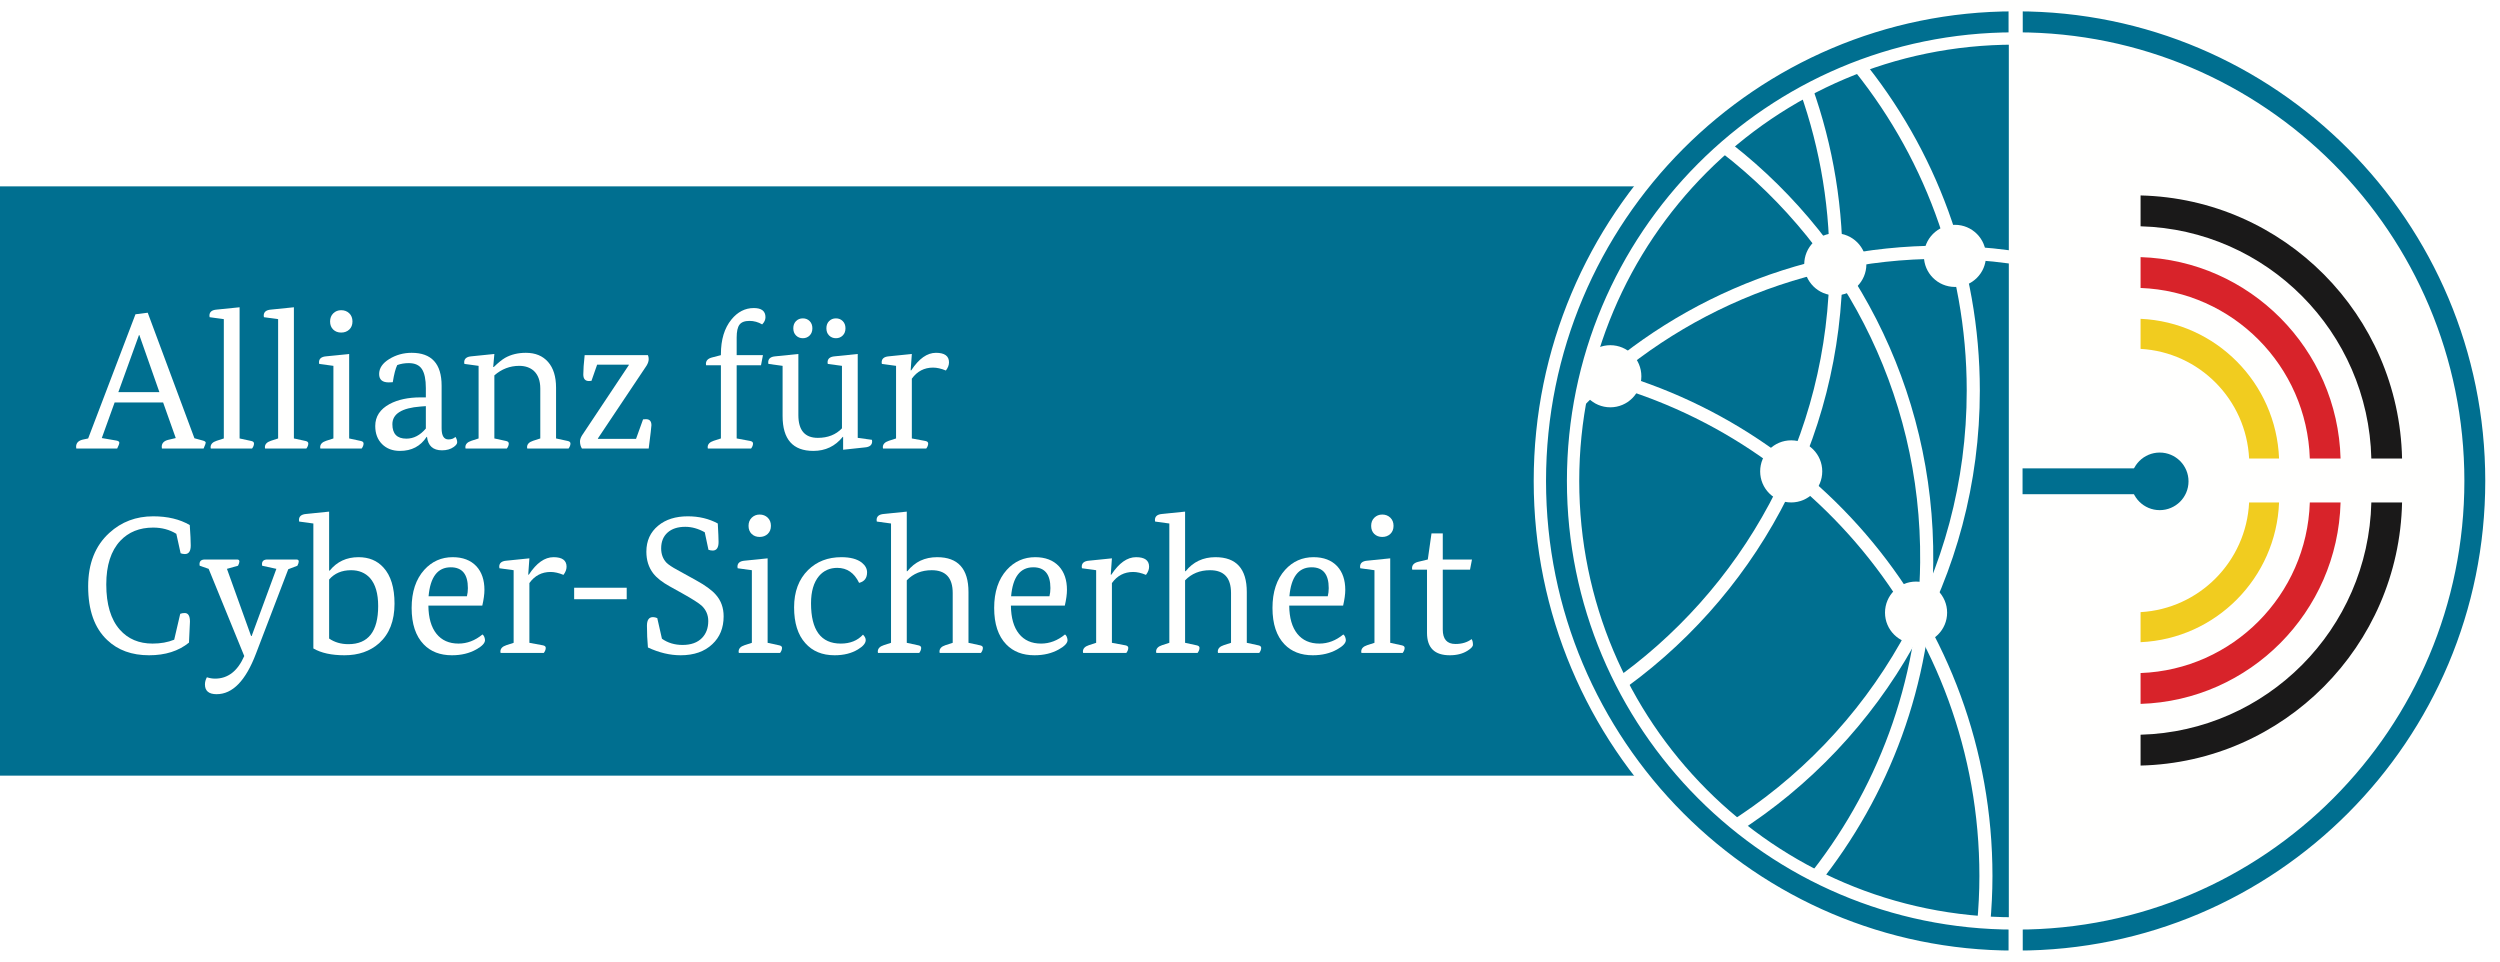
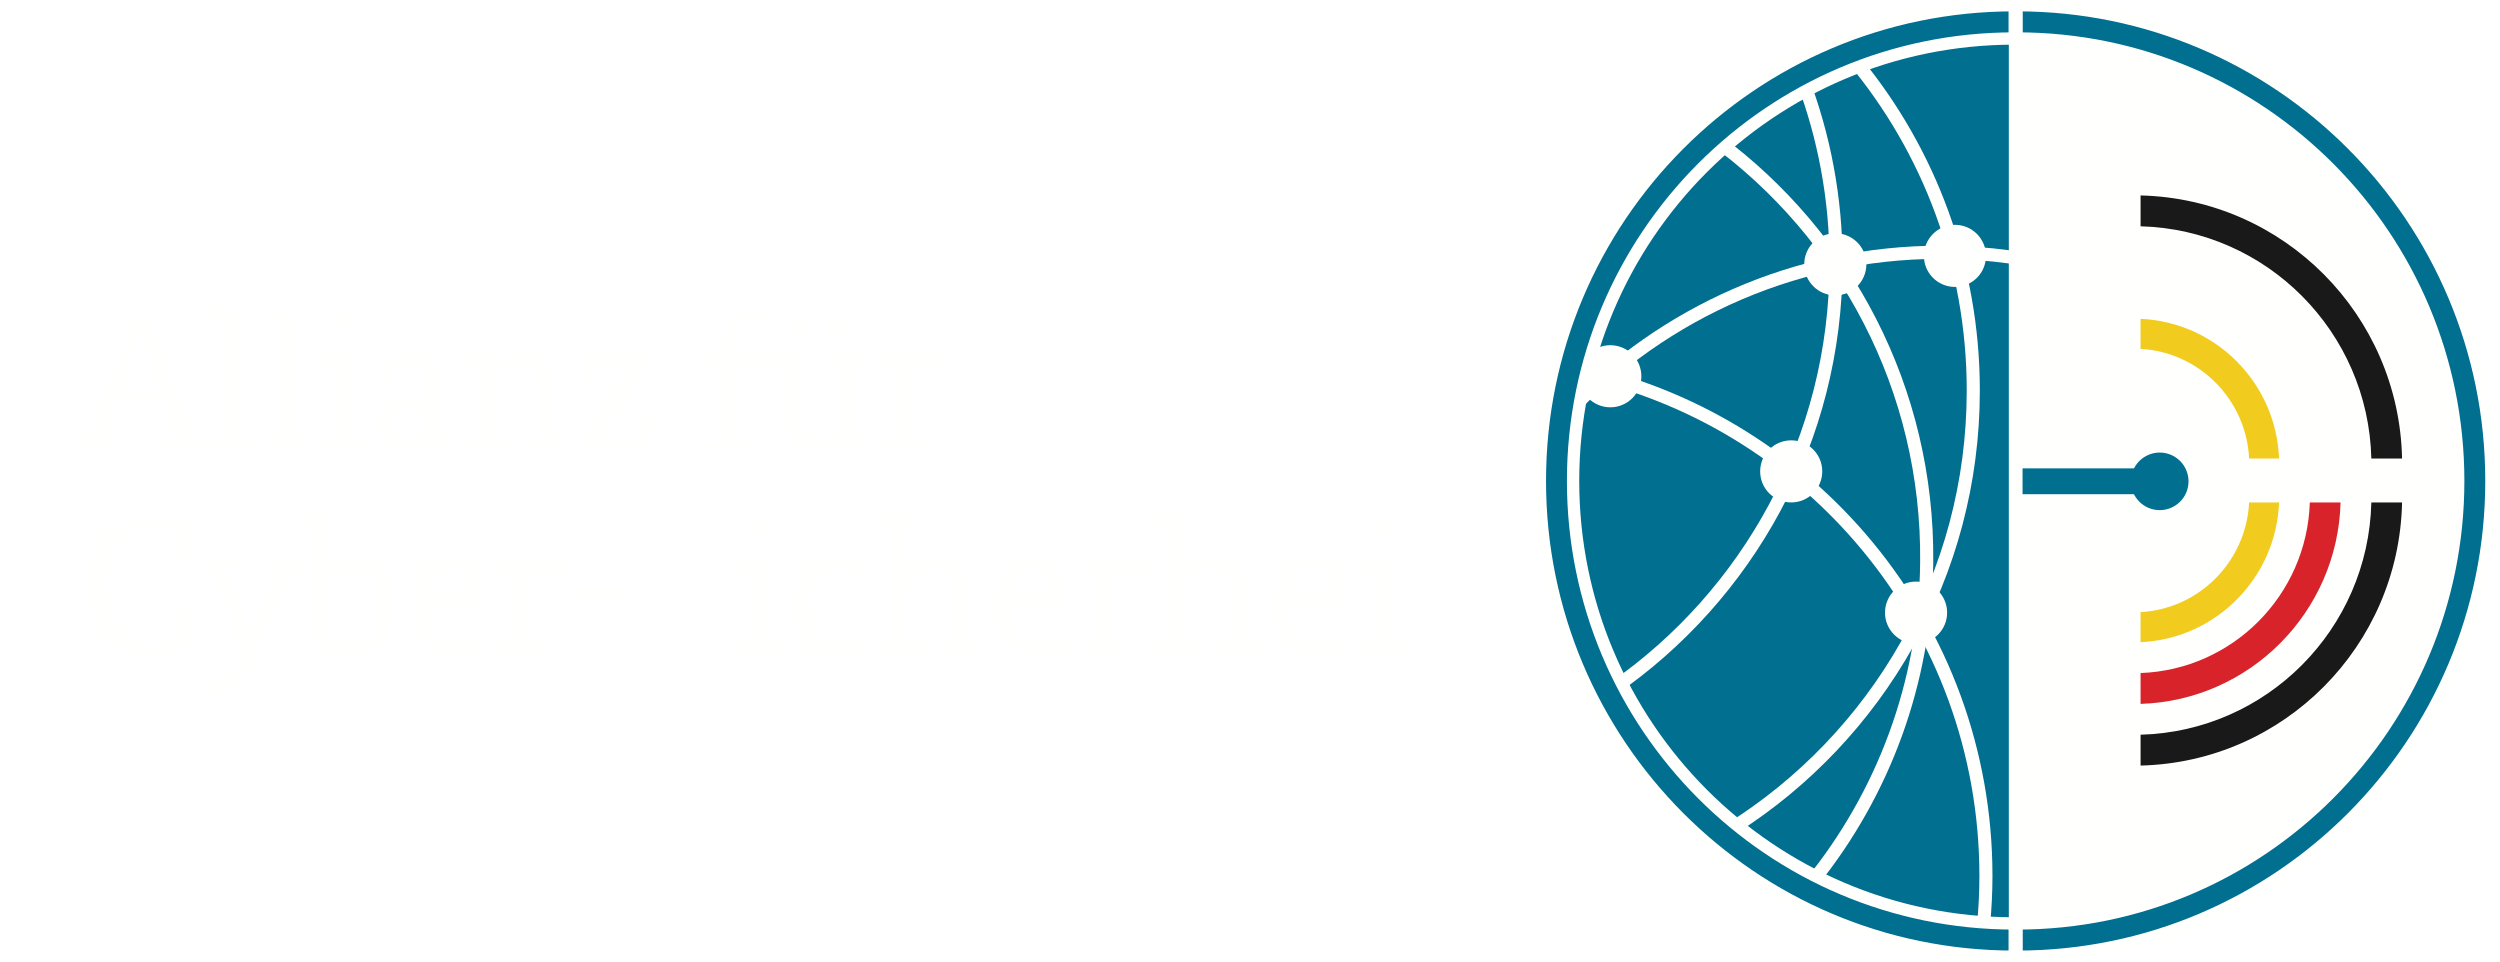
<svg xmlns="http://www.w3.org/2000/svg" xmlns:ns1="http://sodipodi.sourceforge.net/DTD/sodipodi-0.dtd" xmlns:ns2="http://www.inkscape.org/namespaces/inkscape" width="265px" height="102px" viewBox="0 0 265 102" version="1.1" id="svg58" ns1:docname="ACS-zusatzlogo.svg" ns2:version="1.0.1 (3bc2e813f5, 2020-09-07)">
  <defs id="defs62" />
  <title id="title2">Logo/01_Allianz</title>
  <rect fill="#ffffff" width="267.08" height="104.881" id="rect2" x="-1.598" y="-1.503" style="stroke-width:1.435" />
  <g id="Logo/01_Allianz" stroke="none" stroke-width="1" fill="none" fill-rule="evenodd">
    <g id="01_Allianz">
      <path d="M261.249,51.094 C261.249,77.263 240.37,98.525 214.411,99.056 L214.411,3.129 C240.37,3.659 261.249,24.922 261.249,51.094" id="Fill-1" fill="#FFFFFE" />
-       <polygon id="Fill-2" fill="#006F90" points="0 82.218 203.334 82.218 203.334 19.755 0 19.755" />
      <path d="M12.544,41.566 L16.896,41.566 L14.772,35.52 L14.73,35.52 L12.544,41.566 Z M18.63,46.434 L17.289,42.658 L12.152,42.658 L10.79,46.434 L12.358,46.703 C12.551,46.744 12.647,46.82 12.647,46.929 C12.647,47.04 12.571,47.246 12.419,47.548 L8.088,47.548 C8.074,47.494 8.067,47.432 8.067,47.363 C8.067,46.964 8.3,46.71 8.768,46.599 L9.345,46.476 L14.36,33.313 L15.659,33.148 L20.61,46.456 L21.518,46.703 C21.71,46.758 21.807,46.833 21.807,46.929 C21.807,46.999 21.731,47.205 21.579,47.548 L17.165,47.548 C17.151,47.494 17.144,47.432 17.144,47.363 C17.144,46.978 17.378,46.731 17.846,46.62 L18.63,46.434 L18.63,46.434 Z" id="Fill-3" fill="#FFFFFE" />
      <path d="M23.725,46.476 L23.725,33.829 L22.22,33.623 C22.206,33.568 22.199,33.513 22.199,33.457 C22.199,33.073 22.453,32.859 22.962,32.818 L25.397,32.571 L25.397,46.476 L26.634,46.744 C26.827,46.785 26.923,46.874 26.923,47.012 C26.923,47.191 26.854,47.369 26.716,47.548 L22.343,47.548 C22.329,47.494 22.323,47.445 22.323,47.404 C22.323,47.088 22.535,46.861 22.962,46.723 L23.725,46.476" id="Fill-4" fill="#FFFFFE" />
      <path d="M29.481,46.476 L29.481,33.829 L27.976,33.623 C27.962,33.568 27.955,33.513 27.955,33.457 C27.955,33.073 28.209,32.859 28.718,32.818 L31.153,32.571 L31.153,46.476 L32.39,46.744 C32.583,46.785 32.679,46.874 32.679,47.012 C32.679,47.191 32.61,47.369 32.472,47.548 L28.099,47.548 C28.085,47.494 28.079,47.445 28.079,47.404 C28.079,47.088 28.291,46.861 28.718,46.723 L29.481,46.476" id="Fill-5" fill="#FFFFFE" />
      <path d="M34.989,34.076 C34.989,33.72 35.103,33.43 35.33,33.21 C35.557,32.99 35.836,32.881 36.165,32.881 C36.509,32.881 36.795,32.99 37.022,33.21 C37.249,33.43 37.362,33.72 37.362,34.076 C37.362,34.434 37.249,34.72 37.022,34.933 C36.795,35.147 36.509,35.252 36.165,35.252 C35.822,35.252 35.54,35.147 35.32,34.933 C35.1,34.72 34.989,34.434 34.989,34.076 Z M35.341,46.476 L35.341,38.78 L33.835,38.574 C33.821,38.52 33.813,38.464 33.813,38.409 C33.813,38.024 34.068,37.811 34.577,37.77 L37.011,37.522 L37.011,46.476 L38.25,46.744 C38.442,46.785 38.538,46.874 38.538,47.012 C38.538,47.191 38.469,47.369 38.332,47.548 L33.958,47.548 C33.944,47.494 33.938,47.445 33.938,47.404 C33.938,47.088 34.15,46.861 34.577,46.723 L35.341,46.476 L35.341,46.476 Z" id="Fill-6" fill="#FFFFFE" />
-       <path d="M43.077,46.497 C43.847,46.497 44.535,46.139 45.14,45.424 L45.14,43.051 L44.583,43.092 C42.588,43.244 41.592,43.869 41.592,44.969 C41.592,45.987 42.086,46.497 43.077,46.497 Z M45.14,41.132 C45.14,40.225 45.002,39.557 44.728,39.131 C44.453,38.705 43.984,38.491 43.325,38.491 C42.884,38.491 42.479,38.561 42.107,38.697 C41.928,39.055 41.77,39.661 41.633,40.514 C41.413,40.527 41.268,40.534 41.2,40.534 C40.525,40.534 40.189,40.238 40.189,39.647 C40.189,39.028 40.546,38.499 41.261,38.058 C41.977,37.619 42.767,37.398 43.634,37.398 C45.751,37.398 46.811,38.561 46.811,40.885 L46.811,45.403 C46.811,46.187 47.052,46.579 47.533,46.579 C47.85,46.579 48.097,46.489 48.276,46.31 C48.399,46.489 48.461,46.682 48.461,46.888 C48.461,47.04 48.338,47.205 48.09,47.383 C47.76,47.617 47.348,47.734 46.853,47.734 C45.903,47.734 45.374,47.26 45.263,46.31 L45.222,46.31 C44.576,47.301 43.634,47.796 42.396,47.796 C41.612,47.796 40.979,47.555 40.498,47.074 C40.017,46.593 39.776,45.954 39.776,45.155 C39.776,44.151 40.285,43.375 41.303,42.824 C42.183,42.357 43.276,42.123 44.583,42.123 L45.14,42.123 L45.14,41.132 L45.14,41.132 Z" id="Fill-7" fill="#FFFFFE" />
+       <path d="M43.077,46.497 C43.847,46.497 44.535,46.139 45.14,45.424 L45.14,43.051 L44.583,43.092 C42.588,43.244 41.592,43.869 41.592,44.969 C41.592,45.987 42.086,46.497 43.077,46.497 Z M45.14,41.132 C44.453,38.705 43.984,38.491 43.325,38.491 C42.884,38.491 42.479,38.561 42.107,38.697 C41.928,39.055 41.77,39.661 41.633,40.514 C41.413,40.527 41.268,40.534 41.2,40.534 C40.525,40.534 40.189,40.238 40.189,39.647 C40.189,39.028 40.546,38.499 41.261,38.058 C41.977,37.619 42.767,37.398 43.634,37.398 C45.751,37.398 46.811,38.561 46.811,40.885 L46.811,45.403 C46.811,46.187 47.052,46.579 47.533,46.579 C47.85,46.579 48.097,46.489 48.276,46.31 C48.399,46.489 48.461,46.682 48.461,46.888 C48.461,47.04 48.338,47.205 48.09,47.383 C47.76,47.617 47.348,47.734 46.853,47.734 C45.903,47.734 45.374,47.26 45.263,46.31 L45.222,46.31 C44.576,47.301 43.634,47.796 42.396,47.796 C41.612,47.796 40.979,47.555 40.498,47.074 C40.017,46.593 39.776,45.954 39.776,45.155 C39.776,44.151 40.285,43.375 41.303,42.824 C42.183,42.357 43.276,42.123 44.583,42.123 L45.14,42.123 L45.14,41.132 L45.14,41.132 Z" id="Fill-7" fill="#FFFFFE" />
      <path d="M50.731,46.476 L50.731,38.78 L49.225,38.574 C49.211,38.52 49.204,38.464 49.204,38.409 C49.204,38.024 49.459,37.811 49.968,37.77 L52.402,37.522 L52.279,38.904 L52.341,38.904 C52.808,38.45 53.207,38.127 53.537,37.934 C54.17,37.577 54.906,37.398 55.745,37.398 C56.748,37.398 57.532,37.722 58.097,38.368 C58.661,39.014 58.942,39.922 58.942,41.091 L58.942,46.476 L60.18,46.744 C60.372,46.785 60.469,46.874 60.469,47.012 C60.469,47.191 60.399,47.369 60.263,47.548 L55.889,47.548 C55.875,47.494 55.868,47.445 55.868,47.404 C55.868,47.088 56.082,46.861 56.508,46.723 L57.271,46.476 L57.271,41.195 C57.271,40.356 57.037,39.723 56.57,39.296 C56.171,38.953 55.661,38.78 55.043,38.78 C54.053,38.78 53.172,39.118 52.402,39.791 L52.402,46.476 L53.64,46.744 C53.832,46.785 53.929,46.874 53.929,47.012 C53.929,47.191 53.86,47.369 53.723,47.548 L49.349,47.548 C49.335,47.494 49.328,47.445 49.328,47.404 C49.328,47.088 49.541,46.861 49.968,46.723 L50.731,46.476" id="Fill-8" fill="#FFFFFE" />
      <path d="M61.83,39.688 C61.83,39.193 61.878,38.512 61.974,37.646 L68.68,37.646 C68.734,37.77 68.762,37.907 68.762,38.058 C68.762,38.279 68.687,38.512 68.535,38.759 L63.377,46.476 L63.377,46.517 L67.421,46.517 L68.164,44.454 C68.288,44.44 68.391,44.433 68.473,44.433 C68.858,44.433 69.051,44.646 69.051,45.072 C69.051,45.21 68.954,46.035 68.762,47.548 L61.686,47.548 C61.548,47.328 61.479,47.074 61.479,46.785 C61.479,46.606 61.548,46.4 61.686,46.166 L66.658,38.697 L66.658,38.657 L63.295,38.657 L62.696,40.369 C62.586,40.383 62.497,40.39 62.429,40.39 C62.03,40.39 61.83,40.156 61.83,39.688" id="Fill-9" fill="#FFFFFE" />
      <path d="M76.416,37.646 L76.416,37.543 C76.416,36.003 76.787,34.778 77.53,33.87 C78.19,33.059 78.98,32.653 79.903,32.653 C80.728,32.653 81.14,32.976 81.14,33.623 C81.14,33.898 81.023,34.152 80.789,34.386 C80.363,34.138 79.916,34.015 79.448,34.015 C78.939,34.015 78.585,34.149 78.386,34.417 C78.186,34.685 78.087,35.135 78.087,35.768 L78.087,37.646 L80.872,37.646 L80.666,38.719 L78.087,38.719 L78.087,46.476 L79.531,46.744 C79.724,46.785 79.82,46.874 79.82,47.012 C79.82,47.191 79.751,47.369 79.613,47.548 L75.033,47.548 C75.019,47.494 75.013,47.445 75.013,47.404 C75.013,47.088 75.225,46.861 75.652,46.723 L76.416,46.476 L76.416,38.719 L74.848,38.719 C74.834,38.664 74.827,38.615 74.827,38.574 C74.827,38.23 75.04,38.004 75.467,37.893 L76.416,37.646" id="Fill-10" fill="#FFFFFE" />
      <path d="M88.608,35.851 C88.319,35.851 88.079,35.754 87.886,35.562 C87.693,35.37 87.597,35.115 87.597,34.798 C87.597,34.483 87.693,34.228 87.886,34.035 C88.079,33.842 88.319,33.747 88.608,33.747 C88.898,33.747 89.137,33.842 89.33,34.035 C89.523,34.228 89.62,34.483 89.62,34.798 C89.62,35.115 89.523,35.37 89.33,35.562 C89.137,35.754 88.898,35.851 88.608,35.851 Z M85.101,35.851 C84.812,35.851 84.572,35.754 84.379,35.562 C84.186,35.37 84.09,35.115 84.09,34.798 C84.09,34.483 84.186,34.228 84.379,34.035 C84.572,33.842 84.812,33.747 85.101,33.747 C85.39,33.747 85.631,33.842 85.823,34.035 C86.015,34.228 86.112,34.483 86.112,34.798 C86.112,35.115 86.015,35.37 85.823,35.562 C85.631,35.754 85.39,35.851 85.101,35.851 Z M82.955,38.78 L81.45,38.574 C81.436,38.52 81.429,38.464 81.429,38.409 C81.429,38.024 81.683,37.811 82.192,37.77 L84.627,37.522 L84.627,44 C84.627,45.609 85.314,46.413 86.69,46.413 C87.749,46.413 88.601,46.077 89.248,45.403 L89.248,38.78 L87.742,38.574 C87.728,38.52 87.722,38.464 87.722,38.409 C87.722,38.024 87.975,37.811 88.485,37.77 L90.919,37.522 L90.919,46.413 L92.425,46.62 C92.438,46.676 92.446,46.731 92.446,46.785 C92.446,47.17 92.191,47.383 91.683,47.425 L89.371,47.672 L89.371,46.31 L89.33,46.31 C88.532,47.301 87.494,47.796 86.215,47.796 C84.042,47.796 82.955,46.565 82.955,44.103 L82.955,38.78 L82.955,38.78 Z" id="Fill-11" fill="#FFFFFE" />
      <path d="M94.982,46.476 L94.982,38.78 L93.477,38.574 C93.463,38.52 93.456,38.464 93.456,38.409 C93.456,38.024 93.711,37.811 94.219,37.77 L96.654,37.522 L96.53,39.255 L96.592,39.255 C97.403,38.017 98.277,37.398 99.212,37.398 C100.133,37.398 100.594,37.736 100.594,38.409 C100.594,38.697 100.484,38.987 100.265,39.275 C99.769,39.069 99.315,38.966 98.902,38.966 C97.968,38.966 97.218,39.359 96.654,40.141 L96.654,46.476 L98.098,46.744 C98.291,46.785 98.386,46.874 98.386,47.012 C98.386,47.191 98.318,47.369 98.18,47.548 L93.6,47.548 C93.586,47.494 93.58,47.445 93.58,47.404 C93.58,47.088 93.793,46.861 94.219,46.723 L94.982,46.476" id="Fill-12" fill="#FFFFFE" />
      <path d="M16.174,68.22 C17.027,68.22 17.791,68.083 18.465,67.808 L19.104,65.065 C19.241,65.009 19.399,64.981 19.579,64.981 C19.95,64.981 20.135,65.285 20.135,65.889 L20.032,68.117 C18.932,69.012 17.522,69.458 15.804,69.458 C13.974,69.458 12.495,68.922 11.368,67.848 C10.019,66.584 9.345,64.686 9.345,62.155 C9.345,59.734 10.095,57.843 11.594,56.482 C12.874,55.314 14.42,54.729 16.236,54.729 C17.763,54.729 19.056,55.038 20.115,55.657 C20.184,56.646 20.218,57.369 20.218,57.822 C20.218,58.428 20.012,58.73 19.6,58.73 C19.448,58.73 19.296,58.703 19.146,58.647 L18.691,56.585 C17.976,56.144 17.158,55.924 16.236,55.924 C14.792,55.924 13.63,56.393 12.75,57.327 C11.76,58.387 11.265,59.927 11.265,61.949 C11.265,64.066 11.746,65.669 12.709,66.756 C13.575,67.732 14.73,68.22 16.174,68.22" id="Fill-13" fill="#FFFFFE" />
      <path d="M25.128,59.308 C25.294,59.308 25.376,59.377 25.376,59.515 C25.376,59.624 25.328,59.776 25.231,59.968 L24.056,60.298 L26.614,67.415 L26.676,67.415 L29.296,60.298 L27.789,59.968 C27.776,59.885 27.769,59.831 27.769,59.804 C27.769,59.473 27.962,59.308 28.348,59.308 L31.421,59.308 C31.586,59.308 31.668,59.377 31.668,59.515 C31.668,59.624 31.62,59.776 31.524,59.968 L30.555,60.339 L27.13,69.293 C26.043,72.154 24.654,73.584 22.962,73.584 C22.137,73.584 21.724,73.24 21.724,72.553 C21.724,72.291 21.793,72.037 21.93,71.79 C22.22,71.885 22.508,71.935 22.797,71.935 C24.159,71.935 25.19,71.136 25.891,69.54 L22.117,60.298 L21.167,59.968 C21.153,59.885 21.147,59.831 21.147,59.804 C21.147,59.473 21.34,59.308 21.724,59.308 L25.128,59.308" id="Fill-14" fill="#FFFFFE" />
      <path d="M37.218,60.442 C36.228,60.442 35.451,60.773 34.887,61.433 L34.887,67.685 C35.465,68.083 36.146,68.282 36.93,68.282 C39.034,68.282 40.086,66.935 40.086,64.239 C40.086,62.918 39.798,61.929 39.219,61.268 C38.711,60.718 38.043,60.442 37.218,60.442 Z M33.216,55.491 L31.71,55.285 C31.696,55.23 31.69,55.175 31.69,55.12 C31.69,54.735 31.943,54.522 32.453,54.48 L34.887,54.232 L34.887,60.484 L34.949,60.484 C35.719,59.534 36.737,59.061 38.003,59.061 C39.102,59.061 39.983,59.425 40.643,60.155 C41.427,61.007 41.819,62.286 41.819,63.991 C41.819,65.807 41.275,67.203 40.189,68.18 C39.227,69.032 38.003,69.458 36.517,69.458 C35.141,69.458 34.042,69.217 33.216,68.736 L33.216,55.491 L33.216,55.491 Z" id="Fill-15" fill="#FFFFFE" />
      <path d="M47.781,60.133 C46.392,60.133 45.608,61.159 45.429,63.207 L49.493,63.207 C49.562,62.932 49.596,62.644 49.596,62.341 C49.596,60.869 48.991,60.133 47.781,60.133 Z M45.409,64.197 C45.422,65.491 45.708,66.484 46.265,67.18 C46.822,67.874 47.602,68.22 48.606,68.22 C49.514,68.22 50.36,67.898 51.144,67.251 C51.295,67.362 51.385,67.56 51.412,67.848 C51.412,68.165 51.103,68.496 50.484,68.84 C49.754,69.251 48.895,69.458 47.905,69.458 C46.653,69.458 45.656,69.074 44.913,68.304 C44.06,67.422 43.634,66.137 43.634,64.446 C43.634,62.739 44.082,61.392 44.975,60.401 C45.787,59.507 46.791,59.061 47.987,59.061 C49.061,59.061 49.9,59.383 50.505,60.03 C51.068,60.649 51.35,61.482 51.35,62.527 C51.35,62.98 51.274,63.538 51.123,64.197 L45.409,64.197 L45.409,64.197 Z" id="Fill-16" fill="#FFFFFE" />
      <path d="M54.445,68.138 L54.445,60.442 L52.939,60.236 C52.925,60.182 52.918,60.127 52.918,60.072 C52.918,59.687 53.172,59.473 53.682,59.432 L56.115,59.184 L55.992,60.917 L56.054,60.917 C56.865,59.679 57.738,59.061 58.674,59.061 C59.595,59.061 60.056,59.397 60.056,60.072 C60.056,60.36 59.946,60.649 59.726,60.937 C59.231,60.732 58.778,60.628 58.365,60.628 C57.429,60.628 56.679,61.02 56.115,61.804 L56.115,68.138 L57.56,68.407 C57.752,68.448 57.849,68.537 57.849,68.674 C57.849,68.853 57.78,69.032 57.643,69.211 L53.063,69.211 C53.049,69.157 53.042,69.107 53.042,69.067 C53.042,68.75 53.255,68.524 53.682,68.386 L54.445,68.138" id="Fill-17" fill="#FFFFFE" />
      <polygon id="Fill-18" fill="#FFFFFE" points="60.86 63.517 66.431 63.517 66.431 62.3 60.86 62.3" />
-       <path d="M74.704,56.42 C74.016,56.035 73.328,55.842 72.641,55.842 C71.843,55.842 71.218,56.045 70.763,56.451 C70.309,56.857 70.083,57.417 70.083,58.131 C70.083,58.737 70.268,59.239 70.64,59.639 C70.859,59.858 71.251,60.12 71.815,60.422 L73.755,61.495 C74.758,62.046 75.467,62.562 75.88,63.042 C76.43,63.661 76.705,64.425 76.705,65.332 C76.705,66.556 76.306,67.539 75.508,68.282 C74.683,69.067 73.562,69.458 72.146,69.458 C71.018,69.458 69.863,69.184 68.68,68.633 C68.611,67.877 68.576,67.106 68.576,66.322 C68.576,65.718 68.79,65.415 69.217,65.415 C69.354,65.415 69.505,65.449 69.67,65.518 L70.165,67.704 C70.784,68.145 71.513,68.364 72.352,68.364 C73.246,68.364 73.934,68.117 74.415,67.622 C74.855,67.169 75.076,66.57 75.076,65.828 C75.076,65.195 74.848,64.659 74.395,64.218 C74.077,63.93 73.376,63.483 72.29,62.878 L70.991,62.155 C70.192,61.715 69.608,61.254 69.237,60.773 C68.755,60.14 68.515,59.377 68.515,58.483 C68.515,57.327 68.934,56.407 69.773,55.718 C70.571,55.058 71.616,54.729 72.909,54.729 C74.092,54.729 75.15,54.982 76.086,55.491 C76.141,56.482 76.168,57.135 76.168,57.452 C76.168,58.057 75.962,58.359 75.549,58.359 C75.399,58.359 75.247,58.331 75.096,58.277 L74.704,56.42" id="Fill-19" fill="#FFFFFE" />
      <path d="M79.345,55.74 C79.345,55.381 79.459,55.092 79.686,54.873 C79.913,54.654 80.192,54.542 80.522,54.542 C80.865,54.542 81.151,54.654 81.378,54.873 C81.605,55.092 81.718,55.381 81.718,55.74 C81.718,56.097 81.605,56.381 81.378,56.596 C81.151,56.808 80.865,56.916 80.522,56.916 C80.178,56.916 79.896,56.808 79.676,56.596 C79.456,56.381 79.345,56.097 79.345,55.74 Z M79.697,68.138 L79.697,60.442 L78.191,60.236 C78.177,60.182 78.17,60.127 78.17,60.072 C78.17,59.687 78.425,59.473 78.933,59.432 L81.368,59.184 L81.368,68.138 L82.606,68.407 C82.798,68.448 82.894,68.537 82.894,68.674 C82.894,68.853 82.825,69.032 82.688,69.211 L78.315,69.211 C78.3,69.157 78.294,69.107 78.294,69.067 C78.294,68.75 78.506,68.524 78.933,68.386 L79.697,68.138 L79.697,68.138 Z" id="Fill-20" fill="#FFFFFE" />
      <path d="M91.477,67.272 C91.669,67.465 91.766,67.656 91.766,67.848 C91.766,68.18 91.491,68.509 90.94,68.84 C90.267,69.251 89.441,69.458 88.465,69.458 C87.158,69.458 86.126,69.032 85.37,68.18 C84.572,67.299 84.174,66.034 84.174,64.383 C84.174,62.719 84.668,61.399 85.659,60.422 C86.58,59.515 87.756,59.061 89.187,59.061 C90.136,59.061 90.858,59.253 91.353,59.639 C91.725,59.941 91.91,60.284 91.91,60.67 C91.91,61.276 91.628,61.647 91.064,61.784 C90.555,60.725 89.784,60.194 88.753,60.194 C87.956,60.194 87.31,60.484 86.814,61.061 C86.25,61.736 85.969,62.698 85.969,63.949 C85.969,66.797 87.02,68.22 89.125,68.22 C90.115,68.22 90.899,67.905 91.477,67.272" id="Fill-21" fill="#FFFFFE" />
      <path d="M94.448,68.138 L94.448,55.491 L92.941,55.285 C92.928,55.23 92.92,55.175 92.92,55.12 C92.92,54.735 93.175,54.522 93.685,54.48 L96.118,54.232 L96.118,60.545 L96.18,60.545 C96.978,59.556 98.03,59.061 99.337,59.061 C101.551,59.061 102.659,60.292 102.659,62.753 L102.659,68.138 L103.897,68.407 C104.089,68.448 104.185,68.537 104.185,68.674 C104.185,68.853 104.116,69.032 103.979,69.211 L99.605,69.211 C99.591,69.157 99.585,69.107 99.585,69.067 C99.585,68.75 99.797,68.524 100.224,68.386 L100.987,68.138 L100.987,62.857 C100.987,61.248 100.245,60.442 98.76,60.442 C97.687,60.442 96.806,60.8 96.118,61.516 L96.118,68.138 L97.356,68.407 C97.549,68.448 97.645,68.537 97.645,68.674 C97.645,68.853 97.576,69.032 97.439,69.211 L93.066,69.211 C93.052,69.157 93.045,69.107 93.045,69.067 C93.045,68.75 93.258,68.524 93.685,68.386 L94.448,68.138" id="Fill-22" fill="#FFFFFE" />
      <path d="M109.528,60.133 C108.139,60.133 107.355,61.159 107.177,63.207 L111.241,63.207 C111.309,62.932 111.344,62.644 111.344,62.341 C111.344,60.869 110.738,60.133 109.528,60.133 Z M107.156,64.197 C107.17,65.491 107.455,66.484 108.012,67.18 C108.569,67.874 109.349,68.22 110.354,68.22 C111.262,68.22 112.107,67.898 112.892,67.251 C113.043,67.362 113.132,67.56 113.16,67.848 C113.16,68.165 112.85,68.496 112.231,68.84 C111.502,69.251 110.643,69.458 109.653,69.458 C108.401,69.458 107.404,69.074 106.661,68.304 C105.808,67.422 105.382,66.137 105.382,64.446 C105.382,62.739 105.829,61.392 106.723,60.401 C107.534,59.507 108.539,59.061 109.734,59.061 C110.807,59.061 111.646,59.383 112.251,60.03 C112.816,60.649 113.098,61.482 113.098,62.527 C113.098,62.98 113.022,63.538 112.87,64.197 L107.156,64.197 L107.156,64.197 Z" id="Fill-23" fill="#FFFFFE" />
      <path d="M116.192,68.138 L116.192,60.442 L114.686,60.236 C114.672,60.182 114.665,60.127 114.665,60.072 C114.665,59.687 114.92,59.473 115.429,59.432 L117.863,59.184 L117.74,60.917 L117.801,60.917 C118.612,59.679 119.486,59.061 120.421,59.061 C121.342,59.061 121.804,59.397 121.804,60.072 C121.804,60.36 121.693,60.649 121.474,60.937 C120.979,60.732 120.524,60.628 120.111,60.628 C119.176,60.628 118.427,61.02 117.863,61.804 L117.863,68.138 L119.307,68.407 C119.5,68.448 119.596,68.537 119.596,68.674 C119.596,68.853 119.527,69.032 119.39,69.211 L114.81,69.211 C114.796,69.157 114.789,69.107 114.789,69.067 C114.789,68.75 115.002,68.524 115.429,68.386 L116.192,68.138" id="Fill-24" fill="#FFFFFE" />
      <path d="M123.949,68.138 L123.949,55.491 L122.442,55.285 C122.429,55.23 122.422,55.175 122.422,55.12 C122.422,54.735 122.676,54.522 123.186,54.48 L125.619,54.232 L125.619,60.545 L125.681,60.545 C126.479,59.556 127.531,59.061 128.838,59.061 C131.052,59.061 132.16,60.292 132.16,62.753 L132.16,68.138 L133.397,68.407 C133.59,68.448 133.686,68.537 133.686,68.674 C133.686,68.853 133.617,69.032 133.479,69.211 L129.107,69.211 C129.092,69.157 129.086,69.107 129.086,69.067 C129.086,68.75 129.298,68.524 129.725,68.386 L130.489,68.138 L130.489,62.857 C130.489,61.248 129.746,60.442 128.261,60.442 C127.188,60.442 126.308,60.8 125.619,61.516 L125.619,68.138 L126.857,68.407 C127.05,68.448 127.147,68.537 127.147,68.674 C127.147,68.853 127.077,69.032 126.941,69.211 L122.567,69.211 C122.553,69.157 122.546,69.107 122.546,69.067 C122.546,68.75 122.759,68.524 123.186,68.386 L123.949,68.138" id="Fill-25" fill="#FFFFFE" />
      <path d="M139.029,60.133 C137.64,60.133 136.856,61.159 136.677,63.207 L140.742,63.207 C140.811,62.932 140.845,62.644 140.845,62.341 C140.845,60.869 140.24,60.133 139.029,60.133 Z M136.657,64.197 C136.67,65.491 136.956,66.484 137.513,67.18 C138.071,67.874 138.85,68.22 139.854,68.22 C140.763,68.22 141.608,67.898 142.392,67.251 C142.544,67.362 142.633,67.56 142.661,67.848 C142.661,68.165 142.351,68.496 141.732,68.84 C141.002,69.251 140.143,69.458 139.153,69.458 C137.902,69.458 136.904,69.074 136.161,68.304 C135.309,67.422 134.883,66.137 134.883,64.446 C134.883,62.739 135.329,61.392 136.224,60.401 C137.036,59.507 138.04,59.061 139.235,59.061 C140.309,59.061 141.147,59.383 141.753,60.03 C142.316,60.649 142.599,61.482 142.599,62.527 C142.599,62.98 142.522,63.538 142.371,64.197 L136.657,64.197 L136.657,64.197 Z" id="Fill-26" fill="#FFFFFE" />
      <path d="M145.343,55.74 C145.343,55.381 145.456,55.092 145.683,54.873 C145.909,54.654 146.187,54.542 146.519,54.542 C146.862,54.542 147.148,54.654 147.375,54.873 C147.601,55.092 147.715,55.381 147.715,55.74 C147.715,56.097 147.601,56.381 147.375,56.596 C147.148,56.808 146.862,56.916 146.519,56.916 C146.175,56.916 145.892,56.808 145.671,56.596 C145.452,56.381 145.343,56.097 145.343,55.74 Z M145.693,68.138 L145.693,60.442 L144.186,60.236 C144.173,60.182 144.167,60.127 144.167,60.072 C144.167,59.687 144.42,59.473 144.929,59.432 L147.363,59.184 L147.363,68.138 L148.601,68.407 C148.793,68.448 148.891,68.537 148.891,68.674 C148.891,68.853 148.821,69.032 148.684,69.211 L144.311,69.211 C144.297,69.157 144.29,69.107 144.29,69.067 C144.29,68.75 144.503,68.524 144.929,68.386 L145.693,68.138 L145.693,68.138 Z" id="Fill-27" fill="#FFFFFE" />
-       <path d="M151.346,59.308 L151.738,56.543 L152.934,56.543 L152.934,59.308 L156.029,59.308 L155.822,60.382 L152.934,60.382 L152.934,66.735 C152.934,67.754 153.381,68.262 154.275,68.262 C154.962,68.262 155.533,68.09 155.988,67.746 C156.084,67.883 156.132,68.083 156.132,68.345 C156.132,68.524 155.946,68.73 155.576,68.964 C155.066,69.293 154.434,69.458 153.677,69.458 C152.067,69.458 151.263,68.668 151.263,67.086 L151.263,60.382 L149.695,60.382 C149.682,60.326 149.675,60.277 149.675,60.236 C149.675,59.893 149.887,59.666 150.314,59.556 L151.346,59.308" id="Fill-28" fill="#FFFFFE" />
      <polygon id="Fill-29" fill="#006F90" points="207.116 52.386 229.739 52.386 229.739 49.647 207.116 49.647" />
      <path d="M166.148,51.094 C166.148,77.263 187.026,98.525 212.986,99.056 L212.986,3.129 C187.026,3.659 166.148,24.922 166.148,51.094" id="Fill-30" fill="#006F90" />
      <path d="M209.862,41.4 C209.862,28.039 205.153,15.782 197.311,6.202 C196.848,6.369 196.392,6.548 195.937,6.727 C203.762,16.117 208.473,28.206 208.473,41.4 C208.473,60.804 198.287,77.814 182.989,87.363 C183.365,87.678 183.751,87.977 184.138,88.28 C199.593,78.434 209.862,61.124 209.862,41.4" id="Fill-31" fill="#FFFFFE" />
      <path d="M195.313,27.874 C195.313,20.879 194.013,14.189 191.656,8.024 C191.239,8.23 190.827,8.443 190.416,8.661 C192.678,14.634 193.928,21.106 193.928,27.874 C193.928,46.346 184.695,62.646 170.612,72.409 C170.83,72.824 171.046,73.236 171.274,73.647 C185.79,63.64 195.313,46.875 195.313,27.874" id="Fill-32" fill="#FFFFFE" />
      <path d="M205.754,27.435 C208.246,27.435 210.691,27.617 213.092,27.946 L213.092,26.542 C210.691,26.222 208.244,26.041 205.754,26.041 C190.094,26.041 175.962,32.578 165.894,43.067 C165.771,43.851 165.665,44.643 165.579,45.44 C175.459,34.39 189.794,27.435 205.754,27.435" id="Fill-33" fill="#FFFFFE" />
      <path d="M166.861,38.455 C166.742,38.903 166.64,39.356 166.538,39.809 C191.22,44.779 209.816,66.638 209.816,92.856 C209.816,94.564 209.727,96.247 209.574,97.914 C210.035,97.941 210.495,97.962 210.96,97.979 C211.111,96.291 211.201,94.583 211.201,92.856 C211.201,65.981 192.155,43.57 166.861,38.455" id="Fill-34" fill="#FFFFFE" />
      <path d="M182.321,14.309 C181.955,14.615 181.588,14.917 181.231,15.236 C194.899,25.183 203.723,41.385 203.536,59.608 C203.407,72.323 198.902,83.959 191.489,93.117 C191.913,93.332 192.343,93.531 192.775,93.733 C200.255,84.377 204.791,72.544 204.925,59.622 C205.115,41.053 196.181,24.528 182.321,14.309" id="Fill-35" fill="#FFFFFE" />
      <path d="M194.544,24.726 C192.723,24.726 191.249,26.2 191.249,28.02 C191.249,29.837 192.723,31.311 194.544,31.311 C196.359,31.311 197.835,29.837 197.835,28.02 C197.835,26.2 196.359,24.726 194.544,24.726" id="Fill-36" fill="#FFFFFE" />
      <path d="M189.865,46.675 C188.047,46.675 186.577,48.147 186.577,49.966 C186.577,51.783 188.047,53.259 189.865,53.259 C191.685,53.259 193.159,51.783 193.159,49.966 C193.159,48.147 191.685,46.675 189.865,46.675" id="Fill-37" fill="#FFFFFE" />
      <path d="M170.693,36.591 C168.875,36.591 167.4,38.064 167.4,39.885 C167.4,41.703 168.875,43.175 170.693,43.175 C172.512,43.175 173.985,41.703 173.985,39.885 C173.985,38.064 172.512,36.591 170.693,36.591" id="Fill-38" fill="#FFFFFE" />
      <path d="M203.1,61.647 C201.283,61.647 199.811,63.121 199.811,64.941 C199.811,66.758 201.283,68.231 203.1,68.231 C204.919,68.231 206.395,66.758 206.395,64.941 C206.395,63.121 204.919,61.647 203.1,61.647" id="Fill-39" fill="#FFFFFE" />
      <path d="M212.935,3.686 L212.935,97.813 C213.418,97.817 213.907,97.824 214.391,97.83 L214.391,3.669 C213.907,3.674 213.418,3.681 212.935,3.686" id="Fill-40" fill="#FFFFFE" />
      <path d="M213.509,97.883 C187.684,97.883 166.746,76.885 166.746,50.982 C166.746,25.079 187.684,4.081 213.509,4.081 C213.525,4.081 213.542,4.083 213.56,4.083 L213.56,0.55 C213.542,0.55 213.525,0.55 213.509,0.55 C185.739,0.55 163.226,23.129 163.226,50.982 C163.226,78.837 185.739,101.414 213.509,101.414 C213.525,101.414 213.542,101.414 213.56,101.414 L213.56,97.883 C213.542,97.883 213.525,97.883 213.509,97.883" id="Fill-41" fill="#006F90" />
      <path d="M213.509,97.883 C187.684,97.883 166.746,76.885 166.746,50.982 C166.746,25.079 187.684,4.081 213.509,4.081 C213.525,4.081 213.542,4.083 213.56,4.083 L213.56,0.55 C213.542,0.55 213.525,0.55 213.509,0.55 C185.739,0.55 163.226,23.129 163.226,50.982 C163.226,78.837 185.739,101.414 213.509,101.414 C213.525,101.414 213.542,101.414 213.56,101.414 L213.56,97.883 C213.542,97.883 213.525,97.883 213.509,97.883 Z" id="Stroke-42" stroke="#FFFFFE" stroke-width="1.306" />
      <path d="M213.807,97.883 C239.635,97.883 260.571,76.885 260.571,50.982 C260.571,25.079 239.635,4.081 213.807,4.081 C213.791,4.081 213.774,4.083 213.758,4.083 L213.758,0.55 C213.774,0.55 213.791,0.55 213.807,0.55 C241.579,0.55 264.091,23.129 264.091,50.982 C264.091,78.837 241.579,101.414 213.807,101.414 C213.791,101.414 213.774,101.414 213.758,101.414 L213.758,97.883 C213.774,97.883 213.791,97.883 213.807,97.883" id="Fill-44" fill="#006F90" />
      <path d="M213.807,97.883 C239.635,97.883 260.571,76.885 260.571,50.982 C260.571,25.079 239.635,4.081 213.807,4.081 C213.791,4.081 213.774,4.083 213.758,4.083 L213.758,0.55 C213.774,0.55 213.791,0.55 213.807,0.55 C241.579,0.55 264.091,23.129 264.091,50.982 C264.091,78.837 241.579,101.414 213.807,101.414 C213.791,101.414 213.774,101.414 213.758,101.414 L213.758,97.883 C213.774,97.883 213.791,97.883 213.807,97.883 Z" id="Stroke-45" stroke="#FFFFFE" stroke-width="1.306" />
      <path d="M207.225,23.831 C205.407,23.831 203.933,25.305 203.933,27.126 C203.933,28.944 205.407,30.416 207.225,30.416 C209.045,30.416 210.515,28.944 210.515,27.126 C210.515,25.305 209.045,23.831 207.225,23.831" id="Fill-47" fill="#FFFFFE" />
      <path d="M254.619,48.606 L251.362,48.606 C251.044,35.179 240.277,24.349 226.901,23.987 L226.901,20.717 C242.075,21.082 254.301,33.375 254.619,48.606" id="Fill-48" fill="#1A1919" />
-       <path d="M248.101,48.606 L244.84,48.606 C244.528,38.79 236.674,30.884 226.901,30.525 L226.901,27.255 C238.474,27.617 247.786,36.985 248.101,48.606" id="Fill-49" fill="#D8232A" />
      <path d="M226.901,36.981 L226.901,33.795 C234.876,34.149 241.27,40.596 241.581,48.606 L238.406,48.606 C238.1,42.352 233.122,37.33 226.901,36.981" id="Fill-50" fill="#F1CC1F" />
      <path d="M254.619,53.259 C254.301,68.493 242.075,80.785 226.901,81.15 L226.901,77.88 C240.277,77.518 251.044,66.687 251.362,53.259 L254.619,53.259" id="Fill-51" fill="#1A1919" />
      <path d="M248.101,53.259 C247.786,64.882 238.474,74.252 226.901,74.613 L226.901,71.343 C236.674,70.984 244.528,63.077 244.84,53.259 L248.101,53.259" id="Fill-52" fill="#D8232A" />
      <path d="M226.901,64.886 C233.122,64.536 238.1,59.514 238.406,53.259 L241.581,53.259 C241.27,61.27 234.876,67.715 226.901,68.072 L226.901,64.886" id="Fill-53" fill="#F1CC1F" />
      <path d="M231.983,51.023 C231.983,52.709 230.615,54.075 228.93,54.075 C227.245,54.075 225.878,52.709 225.878,51.023 C225.878,49.338 227.245,47.971 228.93,47.971 C230.615,47.971 231.983,49.338 231.983,51.023" id="Fill-54" fill="#006F90" />
    </g>
  </g>
</svg>